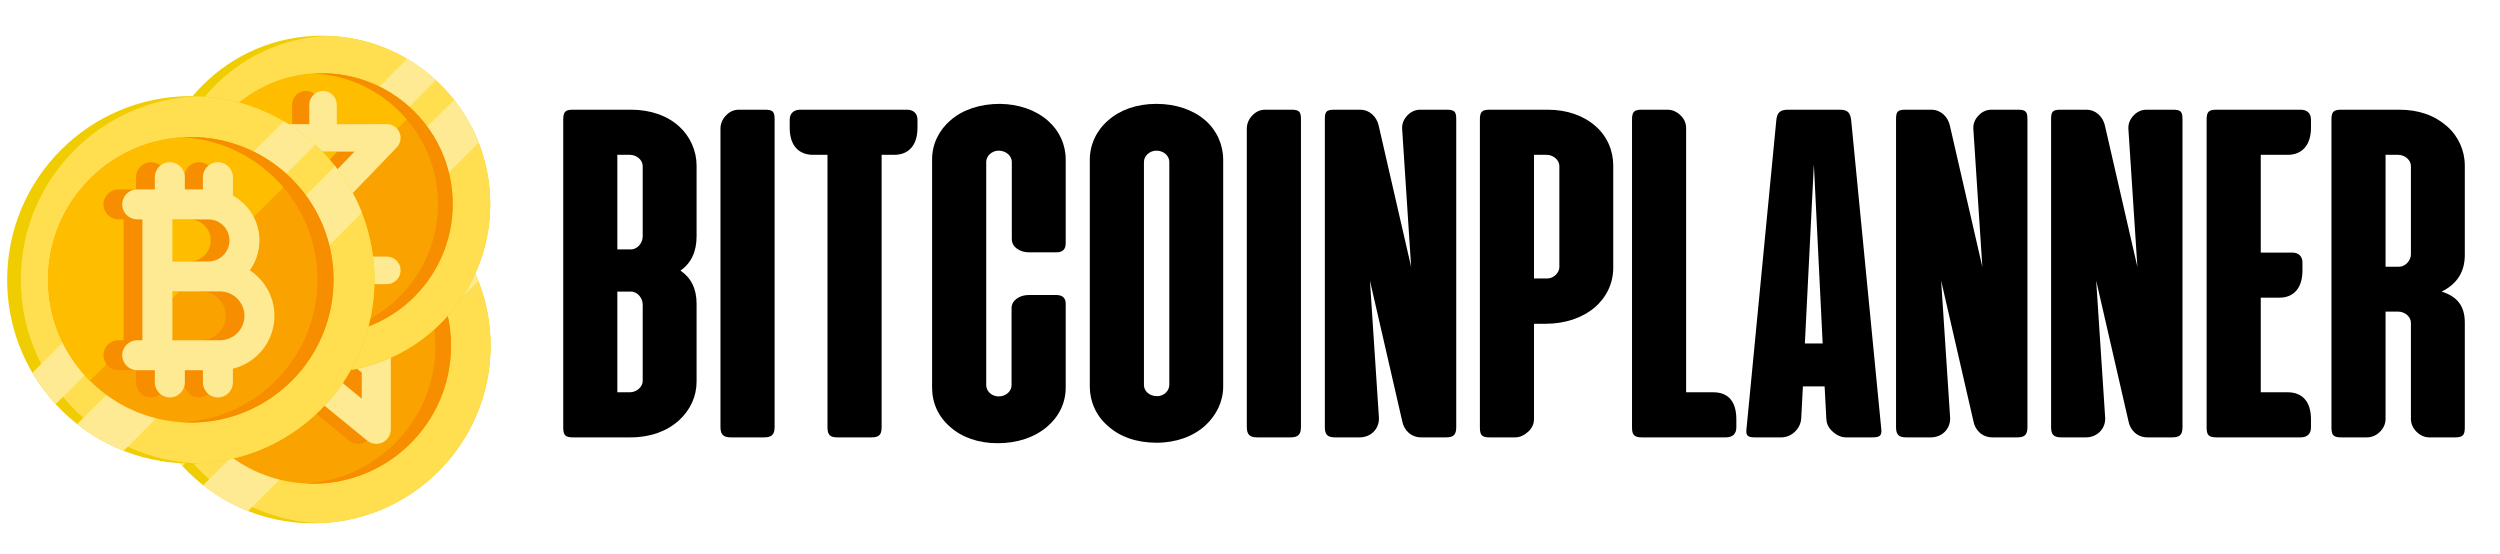
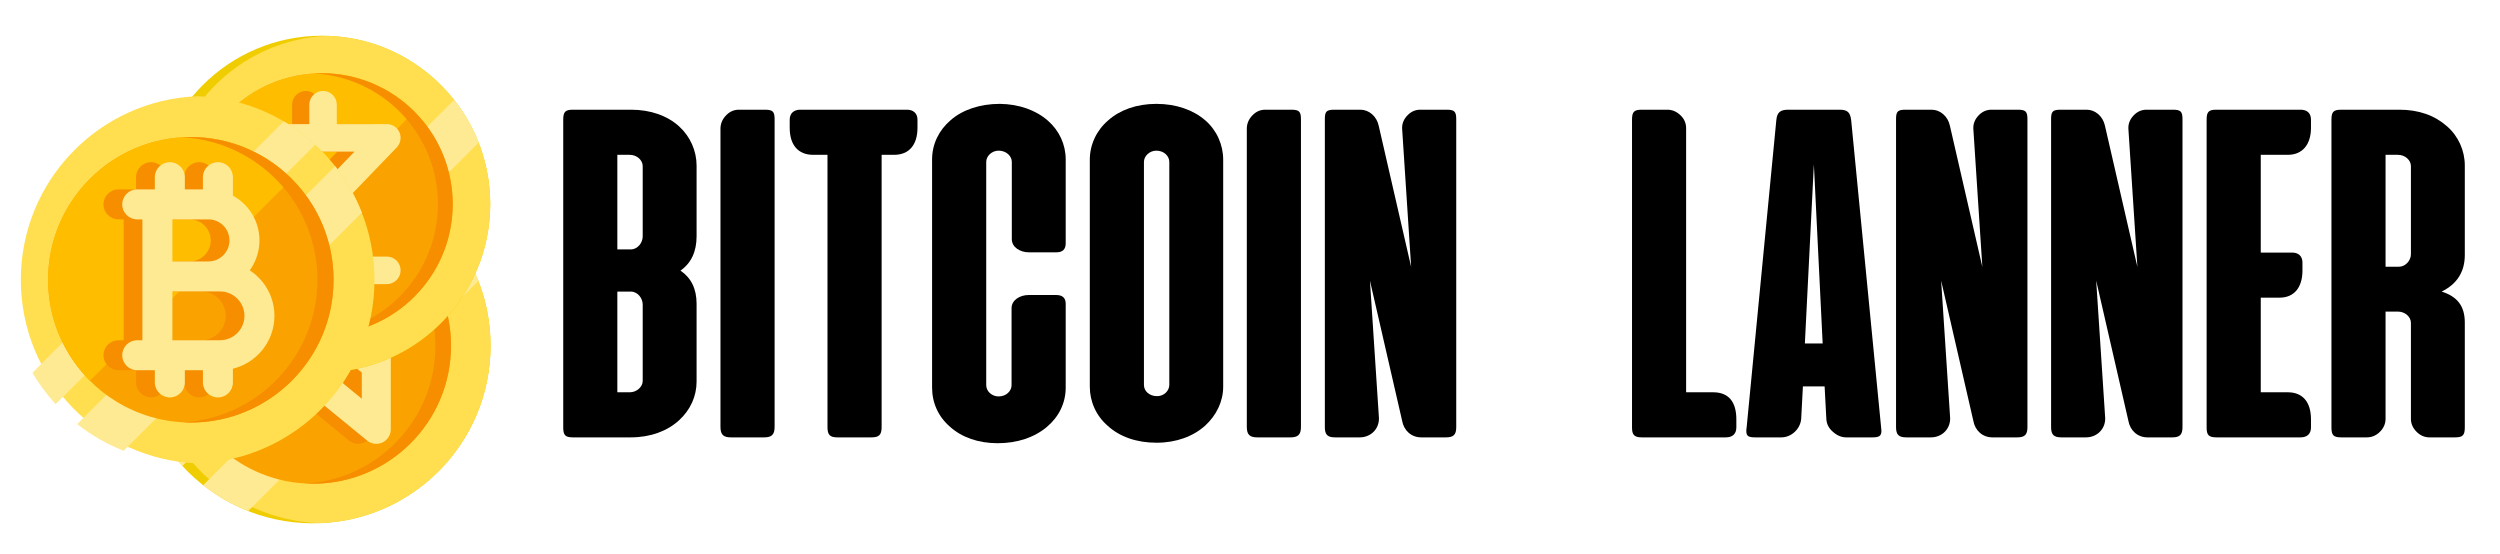
<svg xmlns="http://www.w3.org/2000/svg" width="406" zoomAndPan="magnify" viewBox="0 0 304.5 67.5" height="90" preserveAspectRatio="xMidYMid meet" version="1.0">
  <defs>
    <g />
    <clipPath id="id1">
      <path d="M 16.5 20.484 L 59.75 20.484 L 59.75 63.738 L 16.5 63.738 Z M 16.5 20.484 " clip-rule="nonzero" />
    </clipPath>
    <clipPath id="id2">
      <path d="M 18 20.484 L 59.75 20.484 L 59.75 63.738 L 18 63.738 Z M 18 20.484 " clip-rule="nonzero" />
    </clipPath>
    <clipPath id="id3">
      <path d="M 18.695 4.352 L 59.711 4.352 L 59.711 45.367 L 18.695 45.367 Z M 18.695 4.352 " clip-rule="nonzero" />
    </clipPath>
    <clipPath id="id4">
      <path d="M 20 4.352 L 59.711 4.352 L 59.711 45.367 L 20 45.367 Z M 20 4.352 " clip-rule="nonzero" />
    </clipPath>
    <clipPath id="id5">
-       <path d="M 0.871 11.707 L 45.613 11.707 L 45.613 56.453 L 0.871 56.453 Z M 0.871 11.707 " clip-rule="nonzero" />
-     </clipPath>
+       </clipPath>
    <clipPath id="id6">
      <path d="M 2 11.707 L 45.613 11.707 L 45.613 56.453 L 2 56.453 Z M 2 11.707 " clip-rule="nonzero" />
    </clipPath>
  </defs>
  <g clip-path="url(#id1)">
    <path fill="#f0cd00" d="M 59.75 42.113 C 59.75 54.055 50.07 63.738 38.125 63.738 C 31.832 63.738 26.164 61.047 22.211 56.754 C 21.172 55.625 20.254 54.387 19.473 53.059 C 17.586 49.848 16.5 46.105 16.5 42.113 C 16.5 30.168 26.184 20.484 38.125 20.484 C 42.121 20.484 45.863 21.57 49.074 23.457 C 50.402 24.238 51.641 25.156 52.766 26.195 C 57.059 30.148 59.75 35.816 59.75 42.113 Z M 59.75 42.113 " fill-opacity="1" fill-rule="nonzero" />
  </g>
  <g clip-path="url(#id2)">
    <path fill="#ffde50" d="M 59.75 42.113 C 59.75 53.785 50.504 63.301 38.93 63.723 C 27.359 63.301 18.109 53.785 18.109 42.113 C 18.109 30.438 27.359 20.926 38.93 20.5 C 50.504 20.926 59.75 30.438 59.75 42.113 Z M 59.75 42.113 " fill-opacity="1" fill-rule="nonzero" />
  </g>
  <path fill="#ffea94" d="M 52.766 26.195 L 22.211 56.754 C 21.172 55.625 20.254 54.387 19.473 53.059 L 49.074 23.457 C 50.402 24.238 51.641 25.156 52.766 26.195 Z M 52.766 26.195 " fill-opacity="1" fill-rule="nonzero" />
  <path fill="#ffea94" d="M 58.262 34.207 L 30.219 62.246 C 28.234 61.465 26.391 60.402 24.742 59.102 L 55.113 28.73 C 56.414 30.379 57.48 32.219 58.262 34.207 Z M 58.262 34.207 " fill-opacity="1" fill-rule="nonzero" />
  <path fill="#faa300" d="M 54.93 42.113 C 54.93 51.391 47.406 58.914 38.125 58.914 C 34.895 58.914 31.875 58.004 29.312 56.422 C 28.195 55.734 27.168 54.918 26.242 53.992 C 25.566 53.316 24.945 52.578 24.387 51.793 C 23.625 50.707 22.984 49.531 22.492 48.281 C 21.762 46.43 21.348 44.422 21.324 42.316 C 21.32 42.25 21.32 42.18 21.32 42.113 C 21.32 32.832 28.844 25.309 38.125 25.309 C 38.195 25.309 38.266 25.309 38.332 25.309 C 40.438 25.332 42.445 25.746 44.297 26.477 C 45.547 26.969 46.723 27.609 47.805 28.375 C 48.594 28.93 49.328 29.551 50.008 30.23 C 50.93 31.152 51.746 32.18 52.438 33.297 C 54.02 35.859 54.93 38.879 54.93 42.113 Z M 54.93 42.113 " fill-opacity="1" fill-rule="nonzero" />
-   <path fill="#ffbd00" d="M 50.008 30.23 L 26.242 53.992 C 25.566 53.316 24.945 52.578 24.387 51.793 C 23.625 50.707 22.984 49.531 22.492 48.281 C 21.762 46.43 21.348 44.422 21.324 42.316 C 21.32 42.25 21.32 42.18 21.32 42.113 C 21.32 32.832 28.844 25.309 38.125 25.309 C 38.195 25.309 38.266 25.309 38.332 25.309 C 40.438 25.332 42.445 25.746 44.297 26.477 C 45.547 26.969 46.723 27.609 47.805 28.375 C 48.594 28.93 49.328 29.551 50.008 30.23 Z M 50.008 30.23 " fill-opacity="1" fill-rule="nonzero" />
  <path fill="#f68e00" d="M 54.93 42.113 C 54.93 51.391 47.406 58.914 38.125 58.914 C 37.809 58.914 37.492 58.906 37.176 58.891 C 46.016 58.398 53.031 51.074 53.031 42.113 C 53.031 33.148 46.016 25.824 37.176 25.332 C 37.492 25.316 37.809 25.309 38.125 25.309 C 47.406 25.309 54.93 32.832 54.93 42.113 Z M 54.93 42.113 " fill-opacity="1" fill-rule="nonzero" />
  <path fill="#f68e00" d="M 43.625 30.164 C 42.652 30.164 41.859 30.953 41.859 31.93 L 41.859 40.816 L 29.332 30.562 C 28.801 30.133 28.074 30.043 27.457 30.336 C 26.84 30.625 26.445 31.246 26.445 31.93 L 26.445 39.688 C 26.445 39.688 26.445 39.688 26.445 39.691 L 26.445 52.293 C 26.445 53.27 27.238 54.059 28.211 54.059 C 29.188 54.059 29.977 53.27 29.977 52.293 L 29.977 43.406 L 42.508 53.66 C 42.828 53.922 43.227 54.059 43.625 54.059 C 43.883 54.059 44.141 54.004 44.383 53.891 C 45 53.598 45.391 52.977 45.391 52.293 L 45.391 31.93 C 45.391 30.953 44.602 30.164 43.625 30.164 Z M 29.977 38.848 L 29.977 35.656 L 41.859 45.379 L 41.859 48.566 Z M 29.977 38.848 " fill-opacity="1" fill-rule="nonzero" />
  <path fill="#ffea94" d="M 45.832 30.164 C 44.859 30.164 44.066 30.953 44.066 31.93 L 44.066 40.816 L 31.535 30.562 C 31.008 30.133 30.281 30.043 29.664 30.336 C 29.047 30.625 28.652 31.246 28.652 31.93 L 28.652 39.688 C 28.652 39.688 28.652 39.688 28.652 39.691 L 28.652 52.293 C 28.652 53.27 29.445 54.059 30.418 54.059 C 31.395 54.059 32.184 53.27 32.184 52.293 L 32.184 43.406 L 44.715 53.66 C 45.035 53.922 45.434 54.059 45.832 54.059 C 46.09 54.059 46.348 54.004 46.59 53.891 C 47.207 53.598 47.598 52.977 47.598 52.293 L 47.598 31.93 C 47.598 30.953 46.809 30.164 45.832 30.164 Z M 32.184 38.848 L 32.184 35.656 L 44.066 45.379 L 44.066 48.566 Z M 32.184 38.848 " fill-opacity="1" fill-rule="nonzero" />
  <g clip-path="url(#id3)">
    <path fill="#f0cd00" d="M 59.711 24.859 C 59.711 36.188 50.527 45.367 39.203 45.367 C 33.23 45.367 27.859 42.816 24.109 38.742 C 23.125 37.676 22.254 36.5 21.512 35.242 C 19.723 32.195 18.695 28.648 18.695 24.859 C 18.695 13.535 27.875 4.352 39.203 4.352 C 42.992 4.352 46.539 5.379 49.582 7.172 C 50.844 7.91 52.016 8.785 53.086 9.77 C 57.156 13.516 59.711 18.891 59.711 24.859 Z M 59.711 24.859 " fill-opacity="1" fill-rule="nonzero" />
  </g>
  <g clip-path="url(#id4)">
    <path fill="#ffde50" d="M 59.711 24.859 C 59.711 35.93 50.938 44.953 39.965 45.352 C 28.992 44.953 20.223 35.93 20.223 24.859 C 20.223 13.789 28.992 4.77 39.965 4.367 C 50.938 4.77 59.711 13.789 59.711 24.859 Z M 59.711 24.859 " fill-opacity="1" fill-rule="nonzero" />
  </g>
-   <path fill="#ffea94" d="M 53.086 9.77 L 24.109 38.742 C 23.125 37.676 22.254 36.5 21.512 35.242 L 49.582 7.172 C 50.844 7.91 52.016 8.785 53.086 9.77 Z M 53.086 9.77 " fill-opacity="1" fill-rule="nonzero" />
  <path fill="#ffea94" d="M 58.297 17.363 L 31.703 43.953 C 29.82 43.215 28.074 42.203 26.512 40.969 L 55.312 12.172 C 56.547 13.734 57.555 15.48 58.297 17.363 Z M 58.297 17.363 " fill-opacity="1" fill-rule="nonzero" />
  <path fill="#faa300" d="M 55.137 24.859 C 55.137 33.66 48.004 40.797 39.203 40.797 C 36.137 40.797 33.273 39.93 30.844 38.43 C 29.785 37.777 28.809 37.004 27.934 36.129 C 27.293 35.484 26.703 34.785 26.176 34.039 C 25.449 33.012 24.844 31.895 24.375 30.711 C 23.684 28.957 23.293 27.051 23.27 25.055 C 23.266 24.992 23.266 24.926 23.266 24.859 C 23.266 16.059 30.402 8.926 39.203 8.926 C 39.27 8.926 39.336 8.926 39.398 8.926 C 41.395 8.949 43.297 9.34 45.051 10.035 C 46.238 10.504 47.355 11.109 48.383 11.832 C 49.129 12.359 49.824 12.949 50.469 13.594 C 51.344 14.469 52.121 15.445 52.773 16.504 C 54.273 18.934 55.137 21.797 55.137 24.859 Z M 55.137 24.859 " fill-opacity="1" fill-rule="nonzero" />
  <path fill="#ffbd00" d="M 50.469 13.594 L 27.934 36.129 C 27.293 35.484 26.703 34.785 26.176 34.039 C 25.449 33.012 24.844 31.895 24.375 30.711 C 23.684 28.957 23.293 27.051 23.27 25.055 C 23.266 24.992 23.266 24.926 23.266 24.859 C 23.266 16.059 30.402 8.926 39.203 8.926 C 39.27 8.926 39.336 8.926 39.398 8.926 C 41.395 8.949 43.297 9.34 45.051 10.035 C 46.238 10.504 47.355 11.109 48.383 11.832 C 49.129 12.359 49.824 12.949 50.469 13.594 Z M 50.469 13.594 " fill-opacity="1" fill-rule="nonzero" />
  <path fill="#f68e00" d="M 55.137 24.859 C 55.137 33.66 48.004 40.797 39.203 40.797 C 38.898 40.797 38.602 40.785 38.301 40.77 C 46.684 40.305 53.336 33.359 53.336 24.859 C 53.336 16.363 46.684 9.418 38.301 8.949 C 38.602 8.934 38.898 8.926 39.203 8.926 C 48.004 8.926 55.137 16.059 55.137 24.859 Z M 55.137 24.859 " fill-opacity="1" fill-rule="nonzero" />
  <path fill="#f68e00" d="M 45.023 31.254 L 33.418 31.254 L 46.23 17.953 C 46.695 17.469 46.828 16.754 46.566 16.137 C 46.305 15.52 45.695 15.117 45.023 15.117 L 38.926 15.117 L 38.926 12.754 C 38.926 11.828 38.176 11.078 37.254 11.078 C 36.328 11.078 35.578 11.828 35.578 12.754 L 35.578 15.117 L 29.48 15.117 C 28.559 15.117 27.809 15.867 27.809 16.789 C 27.809 17.715 28.559 18.465 29.48 18.465 L 41.09 18.465 L 28.277 31.77 C 27.809 32.254 27.68 32.969 27.941 33.586 C 28.203 34.203 28.809 34.605 29.48 34.605 L 35.578 34.605 L 35.578 36.969 C 35.578 37.891 36.328 38.641 37.254 38.641 C 38.176 38.641 38.926 37.891 38.926 36.969 L 38.926 34.605 L 45.023 34.605 C 45.949 34.605 46.699 33.855 46.699 32.93 C 46.699 32.004 45.949 31.254 45.023 31.254 Z M 45.023 31.254 " fill-opacity="1" fill-rule="nonzero" />
  <path fill="#ffea94" d="M 47.117 31.254 L 35.512 31.254 L 48.324 17.953 C 48.789 17.469 48.922 16.754 48.66 16.137 C 48.395 15.52 47.789 15.117 47.117 15.117 L 41.02 15.117 L 41.02 12.754 C 41.02 11.828 40.27 11.078 39.344 11.078 C 38.422 11.078 37.672 11.828 37.672 12.754 L 37.672 15.117 L 31.574 15.117 C 30.648 15.117 29.898 15.867 29.898 16.789 C 29.898 17.715 30.648 18.465 31.574 18.465 L 43.18 18.465 L 30.367 31.77 C 29.902 32.254 29.77 32.969 30.035 33.586 C 30.297 34.203 30.902 34.605 31.574 34.605 L 37.672 34.605 L 37.672 36.969 C 37.672 37.891 38.422 38.641 39.344 38.641 C 40.27 38.641 41.02 37.891 41.02 36.969 L 41.02 34.605 L 47.117 34.605 C 48.043 34.605 48.793 33.855 48.793 32.93 C 48.793 32.004 48.043 31.254 47.117 31.254 Z M 47.117 31.254 " fill-opacity="1" fill-rule="nonzero" />
  <g clip-path="url(#id5)">
    <path fill="#f0cd00" d="M 45.613 34.082 C 45.613 46.434 35.598 56.453 23.242 56.453 C 16.73 56.453 10.867 53.668 6.777 49.227 C 5.703 48.059 4.754 46.777 3.945 45.406 C 1.992 42.082 0.871 38.211 0.871 34.082 C 0.871 21.727 10.887 11.707 23.242 11.707 C 27.375 11.707 31.246 12.828 34.566 14.785 C 35.941 15.59 37.223 16.543 38.387 17.617 C 42.828 21.703 45.613 27.566 45.613 34.082 Z M 45.613 34.082 " fill-opacity="1" fill-rule="nonzero" />
  </g>
  <g clip-path="url(#id6)">
    <path fill="#ffde50" d="M 45.613 34.082 C 45.613 46.156 36.047 56 24.074 56.438 C 12.105 56 2.535 46.156 2.535 34.082 C 2.535 22.004 12.105 12.16 24.074 11.723 C 36.047 12.16 45.613 22.004 45.613 34.082 Z M 45.613 34.082 " fill-opacity="1" fill-rule="nonzero" />
  </g>
  <path fill="#ffea94" d="M 38.387 17.617 L 6.777 49.227 C 5.703 48.059 4.754 46.777 3.945 45.406 L 34.566 14.785 C 35.941 15.59 37.223 16.543 38.387 17.617 Z M 38.387 17.617 " fill-opacity="1" fill-rule="nonzero" />
  <path fill="#ffea94" d="M 44.07 25.902 L 15.062 54.91 C 13.008 54.102 11.105 53 9.398 51.656 L 40.816 20.238 C 42.164 21.941 43.266 23.848 44.07 25.902 Z M 44.07 25.902 " fill-opacity="1" fill-rule="nonzero" />
  <path fill="#faa300" d="M 40.625 34.082 C 40.625 43.68 32.844 51.465 23.242 51.465 C 19.898 51.465 16.777 50.52 14.125 48.883 C 12.969 48.172 11.906 47.328 10.949 46.371 C 10.25 45.672 9.605 44.906 9.031 44.094 C 8.238 42.973 7.578 41.754 7.066 40.461 C 6.312 38.547 5.887 36.469 5.859 34.293 C 5.859 34.223 5.859 34.152 5.859 34.082 C 5.859 24.48 13.641 16.695 23.242 16.695 C 23.312 16.695 23.387 16.695 23.457 16.699 C 25.633 16.723 27.711 17.148 29.625 17.906 C 30.918 18.418 32.137 19.078 33.258 19.867 C 34.07 20.445 34.832 21.086 35.535 21.789 C 36.488 22.742 37.332 23.809 38.047 24.961 C 39.684 27.613 40.625 30.734 40.625 34.082 Z M 40.625 34.082 " fill-opacity="1" fill-rule="nonzero" />
  <path fill="#ffbd00" d="M 35.535 21.789 L 10.949 46.371 C 10.25 45.672 9.605 44.906 9.031 44.094 C 8.238 42.973 7.578 41.754 7.066 40.461 C 6.312 38.547 5.887 36.469 5.859 34.293 C 5.859 34.223 5.859 34.152 5.859 34.082 C 5.859 24.48 13.641 16.695 23.242 16.695 C 23.312 16.695 23.387 16.695 23.457 16.699 C 25.633 16.723 27.711 17.148 29.625 17.906 C 30.918 18.418 32.137 19.078 33.258 19.867 C 34.07 20.445 34.832 21.086 35.535 21.789 Z M 35.535 21.789 " fill-opacity="1" fill-rule="nonzero" />
  <path fill="#f68e00" d="M 40.625 34.082 C 40.625 43.68 32.844 51.465 23.242 51.465 C 22.914 51.465 22.586 51.453 22.262 51.438 C 31.402 50.926 38.66 43.352 38.66 34.082 C 38.66 24.809 31.402 17.234 22.262 16.723 C 22.586 16.707 22.914 16.695 23.242 16.695 C 32.844 16.695 40.625 24.48 40.625 34.082 Z M 40.625 34.082 " fill-opacity="1" fill-rule="nonzero" />
  <path fill="#f68e00" d="M 31.141 38.469 C 31.141 36.152 29.945 34.109 28.137 32.926 C 28.879 31.898 29.32 30.641 29.32 29.281 C 29.32 26.934 28.012 24.887 26.086 23.832 L 26.086 21.578 C 26.086 20.57 25.266 19.754 24.258 19.754 C 23.25 19.754 22.434 20.57 22.434 21.578 L 22.434 23.066 L 20.227 23.066 L 20.227 21.578 C 20.227 20.57 19.41 19.754 18.402 19.754 C 17.395 19.754 16.574 20.57 16.574 21.578 L 16.574 23.066 L 14.43 23.066 C 13.422 23.066 12.602 23.887 12.602 24.895 C 12.602 25.902 13.422 26.719 14.43 26.719 L 15.059 26.719 L 15.059 41.441 L 14.43 41.441 C 13.422 41.441 12.602 42.258 12.602 43.266 C 12.602 44.273 13.422 45.094 14.43 45.094 L 16.574 45.094 L 16.574 46.582 C 16.574 47.59 17.395 48.406 18.402 48.406 C 19.41 48.406 20.227 47.59 20.227 46.582 L 20.227 45.094 L 22.434 45.094 L 22.434 46.582 C 22.434 47.59 23.25 48.406 24.258 48.406 C 25.266 48.406 26.086 47.59 26.086 46.582 L 26.086 44.906 C 28.984 44.199 31.141 41.582 31.141 38.469 Z M 18.711 26.719 L 23.105 26.719 C 24.516 26.719 25.668 27.871 25.668 29.281 C 25.668 30.695 24.516 31.844 23.105 31.844 L 18.711 31.844 Z M 24.52 41.441 L 18.711 41.441 L 18.711 35.496 L 24.52 35.496 C 26.156 35.496 27.492 36.832 27.492 38.469 C 27.492 40.109 26.156 41.441 24.52 41.441 Z M 24.52 41.441 " fill-opacity="1" fill-rule="nonzero" />
  <path fill="#ffea94" d="M 33.426 38.469 C 33.426 36.152 32.227 34.109 30.418 32.926 C 31.16 31.898 31.602 30.641 31.602 29.281 C 31.602 26.934 30.293 24.887 28.367 23.832 L 28.367 21.578 C 28.367 20.57 27.551 19.754 26.539 19.754 C 25.531 19.754 24.715 20.57 24.715 21.578 L 24.715 23.066 L 22.512 23.066 L 22.512 21.578 C 22.512 20.57 21.691 19.754 20.684 19.754 C 19.676 19.754 18.859 20.57 18.859 21.578 L 18.859 23.066 L 16.711 23.066 C 15.703 23.066 14.887 23.887 14.887 24.895 C 14.887 25.902 15.703 26.719 16.711 26.719 L 17.344 26.719 L 17.344 41.441 L 16.711 41.441 C 15.703 41.441 14.887 42.258 14.887 43.266 C 14.887 44.273 15.703 45.094 16.711 45.094 L 18.859 45.094 L 18.859 46.582 C 18.859 47.59 19.676 48.406 20.684 48.406 C 21.691 48.406 22.512 47.59 22.512 46.582 L 22.512 45.094 L 24.715 45.094 L 24.715 46.582 C 24.715 47.59 25.531 48.406 26.539 48.406 C 27.551 48.406 28.367 47.59 28.367 46.582 L 28.367 44.906 C 31.266 44.199 33.426 41.582 33.426 38.469 Z M 20.996 26.719 L 25.387 26.719 C 26.801 26.719 27.949 27.871 27.949 29.281 C 27.949 30.695 26.801 31.844 25.387 31.844 L 20.996 31.844 Z M 26.801 41.441 L 20.996 41.441 L 20.996 35.496 L 26.801 35.496 C 28.441 35.496 29.773 36.832 29.773 38.469 C 29.773 40.109 28.441 41.441 26.801 41.441 Z M 26.801 41.441 " fill-opacity="1" fill-rule="nonzero" />
  <g fill="#000000" fill-opacity="1">
    <g transform="translate(67.176, 53.272)">
      <g>
        <path d="M 9.652 0 C 12.055 0 14.105 -0.773 15.531 -2.078 C 16.926 -3.355 17.668 -5.02 17.668 -6.801 L 17.668 -16.273 C 17.668 -18.082 17.016 -19.422 15.707 -20.312 C 17.016 -21.23 17.668 -22.629 17.668 -24.496 L 17.668 -33.109 C 17.668 -34.891 16.895 -36.645 15.559 -37.859 C 14.133 -39.168 12.086 -39.91 9.68 -39.91 L 2.613 -39.91 C 1.664 -39.91 1.426 -39.641 1.426 -38.691 L 1.426 -1.219 C 1.426 -0.266 1.664 0 2.613 0 Z M 9.531 -34.414 C 10.395 -34.414 11.105 -33.762 11.105 -33.051 L 11.105 -24.469 C 11.105 -23.727 10.512 -22.895 9.652 -22.895 L 8.016 -22.895 L 8.016 -34.414 Z M 9.652 -17.758 C 10.512 -17.758 11.105 -16.926 11.105 -16.184 L 11.105 -6.859 C 11.105 -6.176 10.395 -5.492 9.531 -5.492 L 8.016 -5.492 L 8.016 -17.758 Z M 9.652 -17.758 " />
      </g>
    </g>
  </g>
  <g fill="#000000" fill-opacity="1">
    <g transform="translate(86.269, 53.272)">
      <g>
        <path d="M 8.078 -38.75 C 8.078 -39.672 7.867 -39.91 6.891 -39.91 L 3.742 -39.91 C 3.148 -39.91 2.645 -39.703 2.199 -39.254 C 1.723 -38.781 1.484 -38.215 1.484 -37.594 L 1.484 -1.277 C 1.484 -0.328 1.84 0 2.762 0 L 6.801 0 C 7.719 0 8.078 -0.328 8.078 -1.277 Z M 8.078 -38.75 " />
      </g>
    </g>
  </g>
  <g fill="#000000" fill-opacity="1">
    <g transform="translate(95.831, 53.272)">
      <g>
        <path d="M 1.633 -39.91 C 0.891 -39.91 0.355 -39.492 0.355 -38.691 L 0.355 -37.711 C 0.355 -35.602 1.395 -34.414 3.207 -34.414 L 4.957 -34.414 L 4.957 -1.246 C 4.957 -0.297 5.258 0 6.176 0 L 10.305 0 C 11.223 0 11.551 -0.297 11.551 -1.246 L 11.551 -34.414 L 13.066 -34.414 C 14.875 -34.414 15.918 -35.602 15.918 -37.711 L 15.918 -38.691 C 15.918 -39.492 15.383 -39.91 14.641 -39.91 Z M 1.633 -39.91 " />
      </g>
    </g>
  </g>
  <g fill="#000000" fill-opacity="1">
    <g transform="translate(112.044, 53.272)">
      <g>
        <path d="M 9.738 -40.621 C 7.336 -40.621 5.195 -39.91 3.742 -38.633 C 2.316 -37.414 1.484 -35.723 1.484 -33.852 L 1.484 -6.059 C 1.484 -4.188 2.258 -2.496 3.684 -1.277 C 5.105 0 7.125 0.711 9.473 0.711 C 11.879 0.711 13.957 0 15.469 -1.277 C 16.926 -2.496 17.758 -4.188 17.758 -6.059 L 17.758 -16.273 C 17.758 -16.984 17.371 -17.34 16.598 -17.34 L 13.242 -17.34 C 12.176 -17.34 11.164 -16.719 11.164 -15.738 L 11.164 -6.355 C 11.164 -5.672 10.543 -4.988 9.59 -4.988 C 8.73 -4.988 8.078 -5.641 8.078 -6.355 L 8.078 -33.555 C 8.078 -34.266 8.762 -34.922 9.59 -34.922 C 10.512 -34.922 11.195 -34.266 11.195 -33.555 L 11.195 -24.141 C 11.195 -23.16 12.203 -22.539 13.273 -22.539 L 16.629 -22.539 C 17.371 -22.539 17.758 -22.895 17.758 -23.637 L 17.758 -33.852 C 17.758 -35.664 16.984 -37.355 15.59 -38.574 C 14.133 -39.852 12.086 -40.594 9.738 -40.621 Z M 9.738 -40.621 " />
      </g>
    </g>
  </g>
  <g fill="#000000" fill-opacity="1">
    <g transform="translate(131.285, 53.272)">
      <g>
        <path d="M 1.453 -6.176 C 1.453 -4.363 2.227 -2.613 3.652 -1.395 C 5.078 -0.09 7.125 0.652 9.59 0.652 C 11.965 0.652 14.047 -0.117 15.5 -1.426 C 16.895 -2.703 17.699 -4.395 17.699 -6.176 L 17.699 -33.82 C 17.699 -35.633 16.926 -37.387 15.531 -38.602 C 14.074 -39.879 11.965 -40.621 9.562 -40.621 C 7.156 -40.621 5.105 -39.879 3.684 -38.602 C 2.258 -37.387 1.453 -35.633 1.453 -33.82 Z M 8.047 -33.555 C 8.047 -34.266 8.73 -34.922 9.562 -34.922 C 10.48 -34.922 11.137 -34.266 11.137 -33.555 L 11.137 -6.383 C 11.137 -5.703 10.512 -5.02 9.652 -5.02 C 8.699 -5.02 8.047 -5.641 8.047 -6.383 Z M 8.047 -33.555 " />
      </g>
    </g>
  </g>
  <g fill="#000000" fill-opacity="1">
    <g transform="translate(150.378, 53.272)">
      <g>
        <path d="M 8.078 -38.75 C 8.078 -39.672 7.867 -39.91 6.891 -39.91 L 3.742 -39.91 C 3.148 -39.91 2.645 -39.703 2.199 -39.254 C 1.723 -38.781 1.484 -38.215 1.484 -37.594 L 1.484 -1.277 C 1.484 -0.328 1.84 0 2.762 0 L 6.801 0 C 7.719 0 8.078 -0.328 8.078 -1.277 Z M 8.078 -38.75 " />
      </g>
    </g>
  </g>
  <g fill="#000000" fill-opacity="1">
    <g transform="translate(159.94, 53.272)">
      <g>
        <path d="M 17.43 -38.75 C 17.43 -39.672 17.223 -39.91 16.273 -39.91 L 13.066 -39.91 C 12.473 -39.91 11.965 -39.703 11.52 -39.254 C 11.047 -38.781 10.809 -38.215 10.84 -37.594 L 11.938 -20.758 L 7.988 -37.949 C 7.75 -39.105 6.801 -39.91 5.762 -39.91 L 2.582 -39.91 C 1.602 -39.91 1.426 -39.672 1.426 -38.75 L 1.426 -1.246 C 1.426 -0.328 1.754 0 2.672 0 L 5.672 0 C 7.008 0 8.047 -1.008 8.016 -2.348 L 6.918 -19.094 L 10.84 -2.02 C 11.047 -0.832 11.965 0 13.156 0 L 16.184 0 C 17.105 0 17.43 -0.328 17.43 -1.246 Z M 17.43 -38.75 " />
      </g>
    </g>
  </g>
  <g fill="#000000" fill-opacity="1">
    <g transform="translate(178.825, 53.272)">
      <g>
-         <path d="M 9.414 -13.836 C 11.816 -13.836 13.898 -14.551 15.41 -15.828 C 16.836 -17.043 17.668 -18.766 17.668 -20.637 L 17.668 -33.109 C 17.668 -34.98 16.895 -36.703 15.5 -37.918 C 14.047 -39.195 12.027 -39.91 9.68 -39.91 L 2.613 -39.91 C 1.664 -39.91 1.426 -39.641 1.426 -38.691 L 1.426 -1.219 C 1.426 -0.266 1.664 0 2.613 0 L 5.73 0 C 6.297 0 6.801 -0.238 7.305 -0.684 C 7.781 -1.129 8.016 -1.633 8.016 -2.258 L 8.016 -13.836 Z M 8.016 -34.414 L 9.531 -34.414 C 10.395 -34.414 11.105 -33.762 11.105 -33.051 L 11.105 -20.727 C 11.105 -20.102 10.453 -19.359 9.652 -19.359 L 8.016 -19.359 Z M 8.016 -34.414 " />
-       </g>
+         </g>
    </g>
  </g>
  <g fill="#000000" fill-opacity="1">
    <g transform="translate(197.354, 53.272)">
      <g>
        <path d="M 1.426 -1.188 C 1.426 -0.328 1.691 0 2.613 0 L 12.859 0 C 13.66 0 14.133 -0.414 14.133 -1.219 L 14.133 -2.199 C 14.133 -4.336 13.184 -5.492 11.312 -5.492 L 8.016 -5.492 L 8.016 -37.652 C 8.016 -38.277 7.781 -38.809 7.305 -39.254 C 6.828 -39.703 6.297 -39.91 5.73 -39.91 L 2.613 -39.91 C 1.664 -39.91 1.426 -39.641 1.426 -38.691 Z M 1.426 -1.188 " />
      </g>
    </g>
  </g>
  <g fill="#000000" fill-opacity="1">
    <g transform="translate(212.438, 53.272)">
      <g>
        <path d="M 13.035 -38.633 C 12.918 -39.613 12.562 -39.91 11.609 -39.91 L 5.375 -39.91 C 4.395 -39.91 4.008 -39.582 3.918 -38.633 L 0.297 -1.156 C 0.266 -1.07 0.266 -0.922 0.266 -0.742 C 0.266 -0.18 0.504 0 1.336 0 L 4.543 0 C 5.73 0 6.859 -1.008 6.949 -2.285 L 7.156 -6.207 L 9.801 -6.207 L 10.008 -2.285 C 10.035 -1.633 10.305 -1.098 10.84 -0.652 C 11.344 -0.207 11.879 0 12.441 0 L 15.648 0 C 16.48 0 16.719 -0.207 16.719 -0.801 L 16.688 -1.156 Z M 9.562 -11.434 L 7.395 -11.434 L 8.492 -33.258 Z M 9.562 -11.434 " />
      </g>
    </g>
  </g>
  <g fill="#000000" fill-opacity="1">
    <g transform="translate(229.512, 53.272)">
      <g>
        <path d="M 17.43 -38.75 C 17.43 -39.672 17.223 -39.91 16.273 -39.91 L 13.066 -39.91 C 12.473 -39.91 11.965 -39.703 11.52 -39.254 C 11.047 -38.781 10.809 -38.215 10.84 -37.594 L 11.938 -20.758 L 7.988 -37.949 C 7.75 -39.105 6.801 -39.91 5.762 -39.91 L 2.582 -39.91 C 1.602 -39.91 1.426 -39.672 1.426 -38.75 L 1.426 -1.246 C 1.426 -0.328 1.754 0 2.672 0 L 5.672 0 C 7.008 0 8.047 -1.008 8.016 -2.348 L 6.918 -19.094 L 10.84 -2.02 C 11.047 -0.832 11.965 0 13.156 0 L 16.184 0 C 17.105 0 17.43 -0.328 17.43 -1.246 Z M 17.43 -38.75 " />
      </g>
    </g>
  </g>
  <g fill="#000000" fill-opacity="1">
    <g transform="translate(248.397, 53.272)">
      <g>
        <path d="M 17.43 -38.75 C 17.43 -39.672 17.223 -39.91 16.273 -39.91 L 13.066 -39.91 C 12.473 -39.91 11.965 -39.703 11.52 -39.254 C 11.047 -38.781 10.809 -38.215 10.84 -37.594 L 11.938 -20.758 L 7.988 -37.949 C 7.75 -39.105 6.801 -39.91 5.762 -39.91 L 2.582 -39.91 C 1.602 -39.91 1.426 -39.672 1.426 -38.75 L 1.426 -1.246 C 1.426 -0.328 1.754 0 2.672 0 L 5.672 0 C 7.008 0 8.047 -1.008 8.016 -2.348 L 6.918 -19.094 L 10.84 -2.02 C 11.047 -0.832 11.965 0 13.156 0 L 16.184 0 C 17.105 0 17.43 -0.328 17.43 -1.246 Z M 17.43 -38.75 " />
      </g>
    </g>
  </g>
  <g fill="#000000" fill-opacity="1">
    <g transform="translate(267.283, 53.272)">
      <g>
        <path d="M 2.672 -39.91 C 1.723 -39.91 1.484 -39.641 1.484 -38.691 L 1.484 -1.188 C 1.484 -0.266 1.754 0 2.703 0 L 12.918 0 C 13.719 0 14.195 -0.414 14.195 -1.219 L 14.195 -2.199 C 14.195 -4.305 13.184 -5.492 11.371 -5.492 L 8.078 -5.492 L 8.078 -17.016 L 10.363 -17.016 C 12.145 -17.016 13.156 -18.262 13.156 -20.312 L 13.156 -21.289 C 13.156 -22.094 12.648 -22.508 11.906 -22.508 L 8.078 -22.508 L 8.078 -34.414 L 11.371 -34.414 C 13.156 -34.414 14.195 -35.664 14.195 -37.711 L 14.195 -38.691 C 14.195 -39.492 13.719 -39.91 12.918 -39.91 Z M 2.672 -39.91 " />
      </g>
    </g>
  </g>
  <g fill="#000000" fill-opacity="1">
    <g transform="translate(282.545, 53.272)">
      <g>
        <path d="M 17.668 -13.984 C 17.668 -16.035 16.719 -17.164 14.848 -17.758 C 16.719 -18.676 17.668 -20.164 17.668 -22.211 L 17.668 -33.109 C 17.668 -34.922 16.895 -36.672 15.5 -37.891 C 13.984 -39.227 12.055 -39.91 9.68 -39.91 L 2.613 -39.91 C 1.664 -39.91 1.426 -39.641 1.426 -38.691 L 1.426 -1.219 C 1.426 -0.266 1.664 0 2.613 0 L 5.73 0 C 6.355 0 6.891 -0.238 7.336 -0.684 C 7.781 -1.129 8.016 -1.664 8.016 -2.258 L 8.016 -15.32 L 9.531 -15.32 C 10.395 -15.32 11.105 -14.668 11.105 -13.957 L 11.105 -2.258 C 11.105 -1.664 11.344 -1.129 11.789 -0.684 C 12.234 -0.238 12.77 0 13.332 0 L 16.48 0 C 17.43 0 17.668 -0.266 17.668 -1.219 Z M 9.531 -34.414 C 10.395 -34.414 11.105 -33.762 11.105 -33.051 L 11.105 -22.301 C 11.105 -21.559 10.453 -20.785 9.652 -20.785 L 8.016 -20.785 L 8.016 -34.414 Z M 9.531 -34.414 " />
      </g>
    </g>
  </g>
</svg>